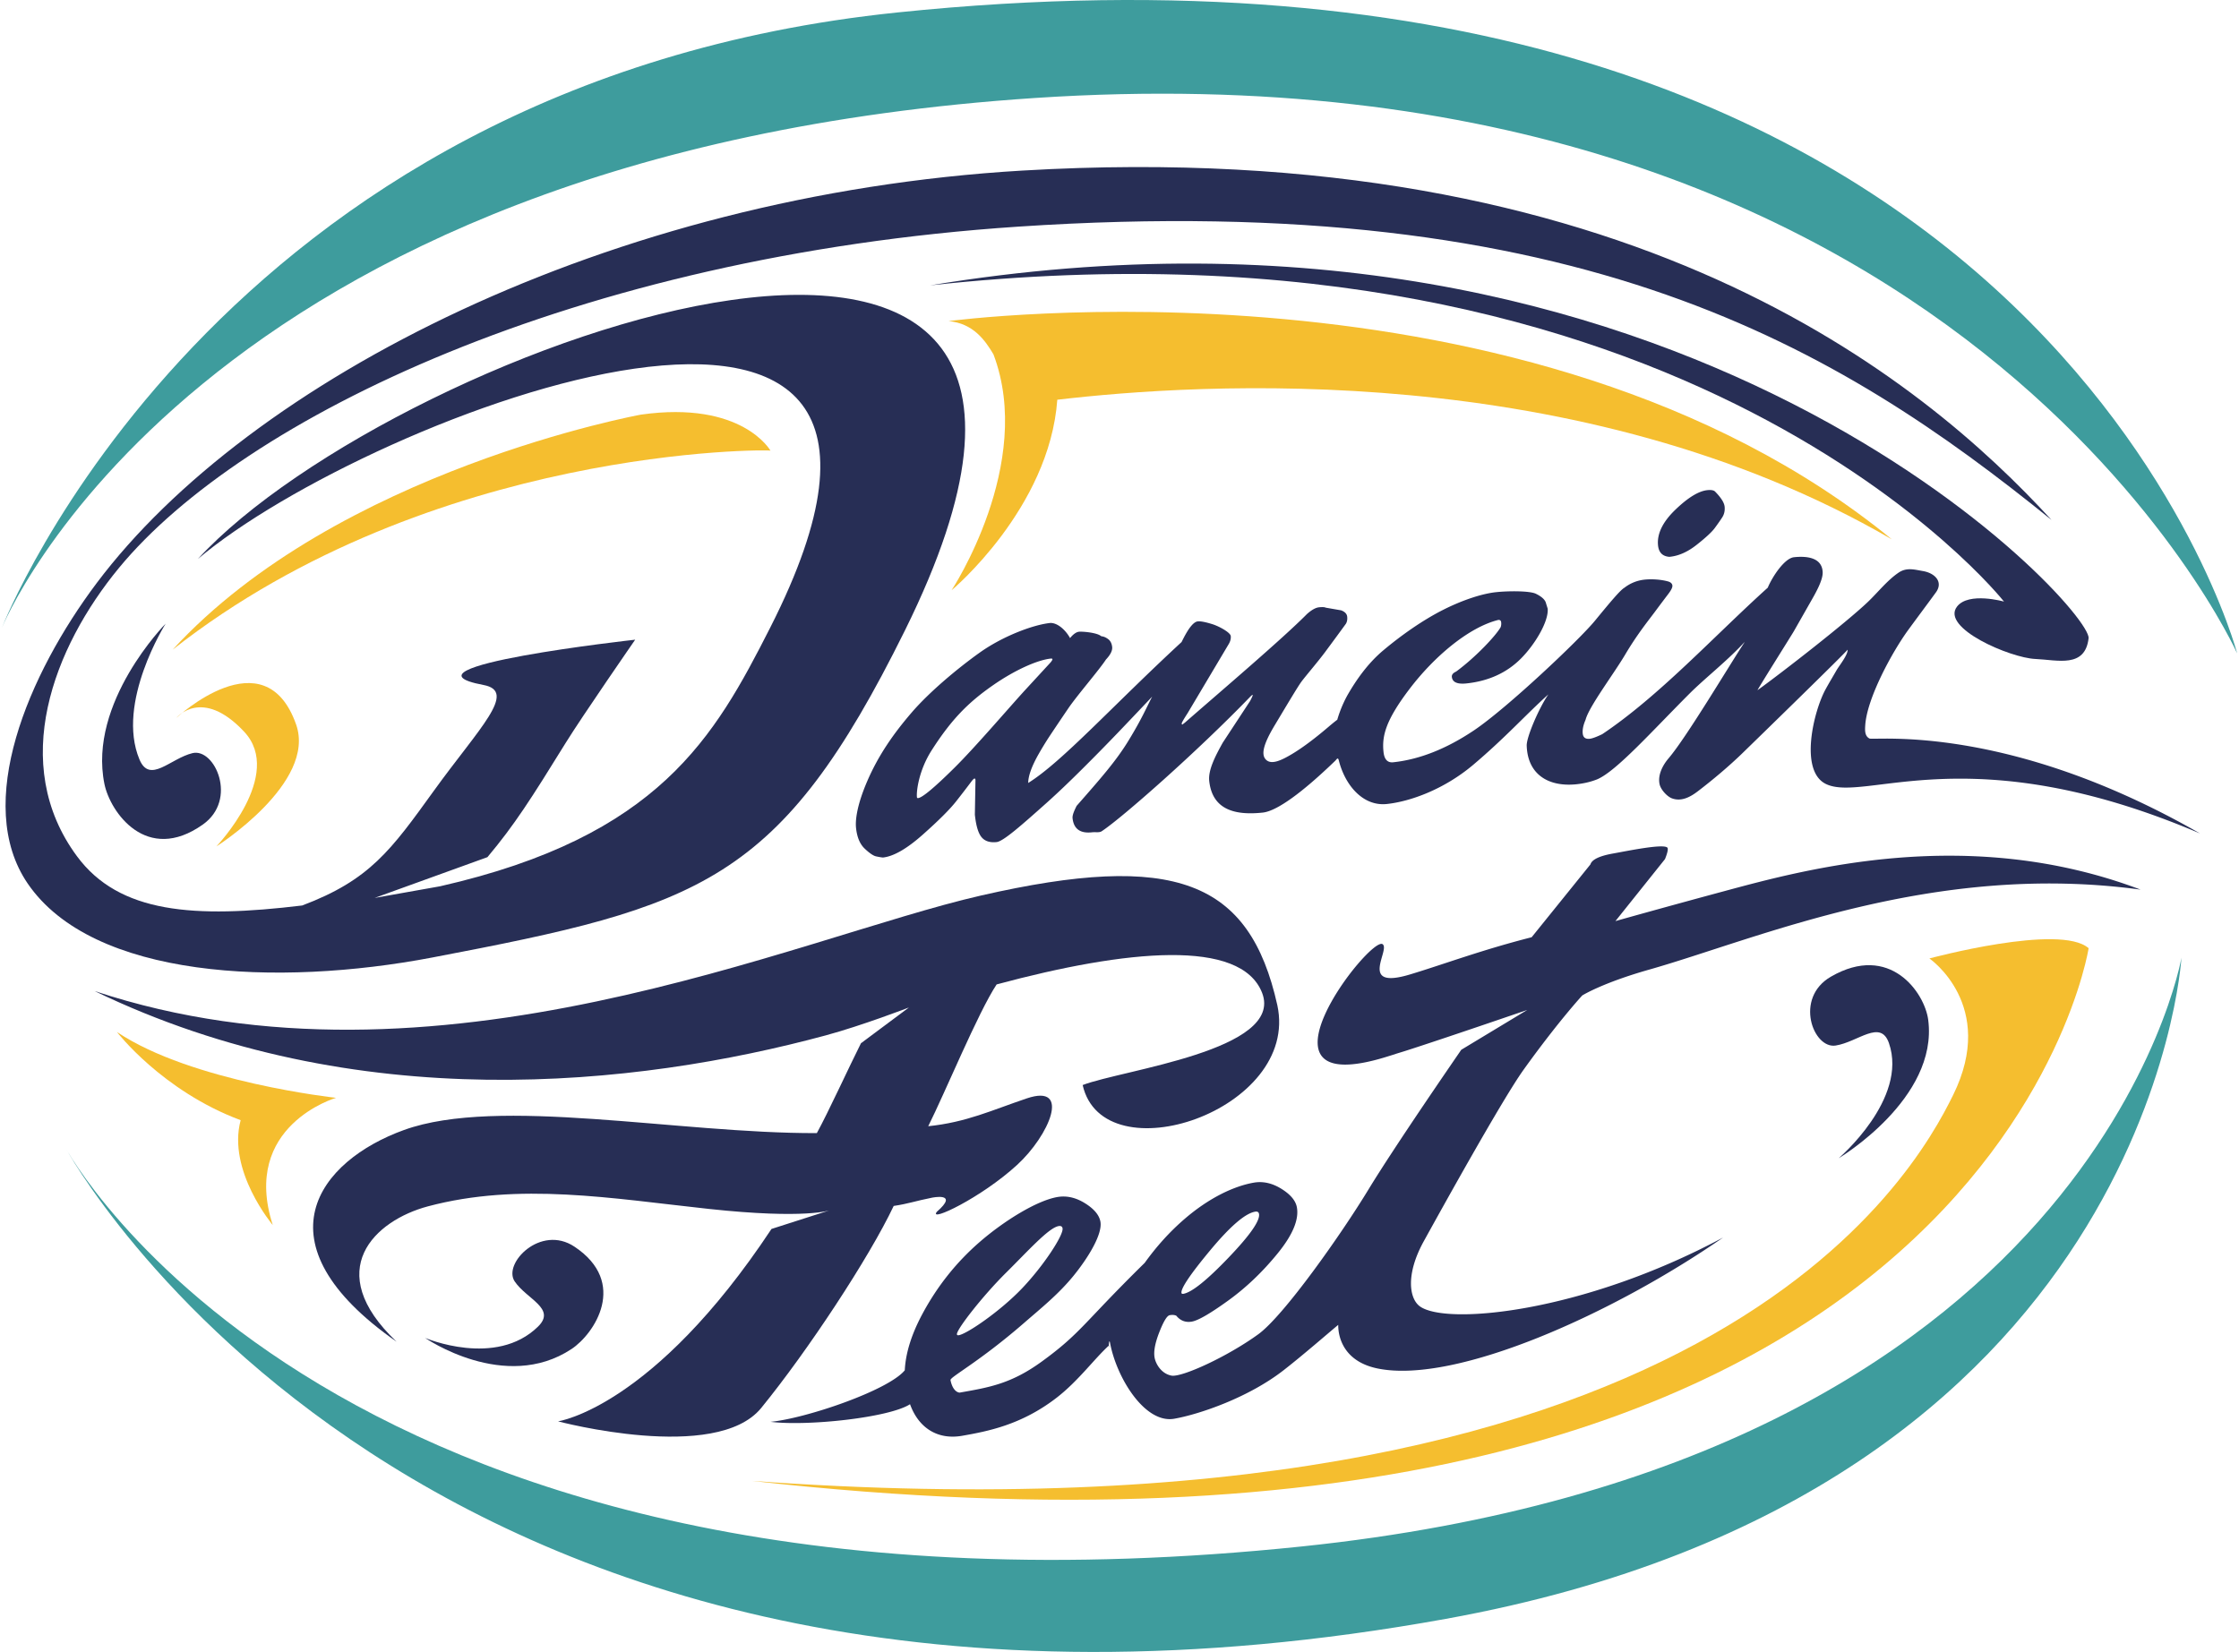
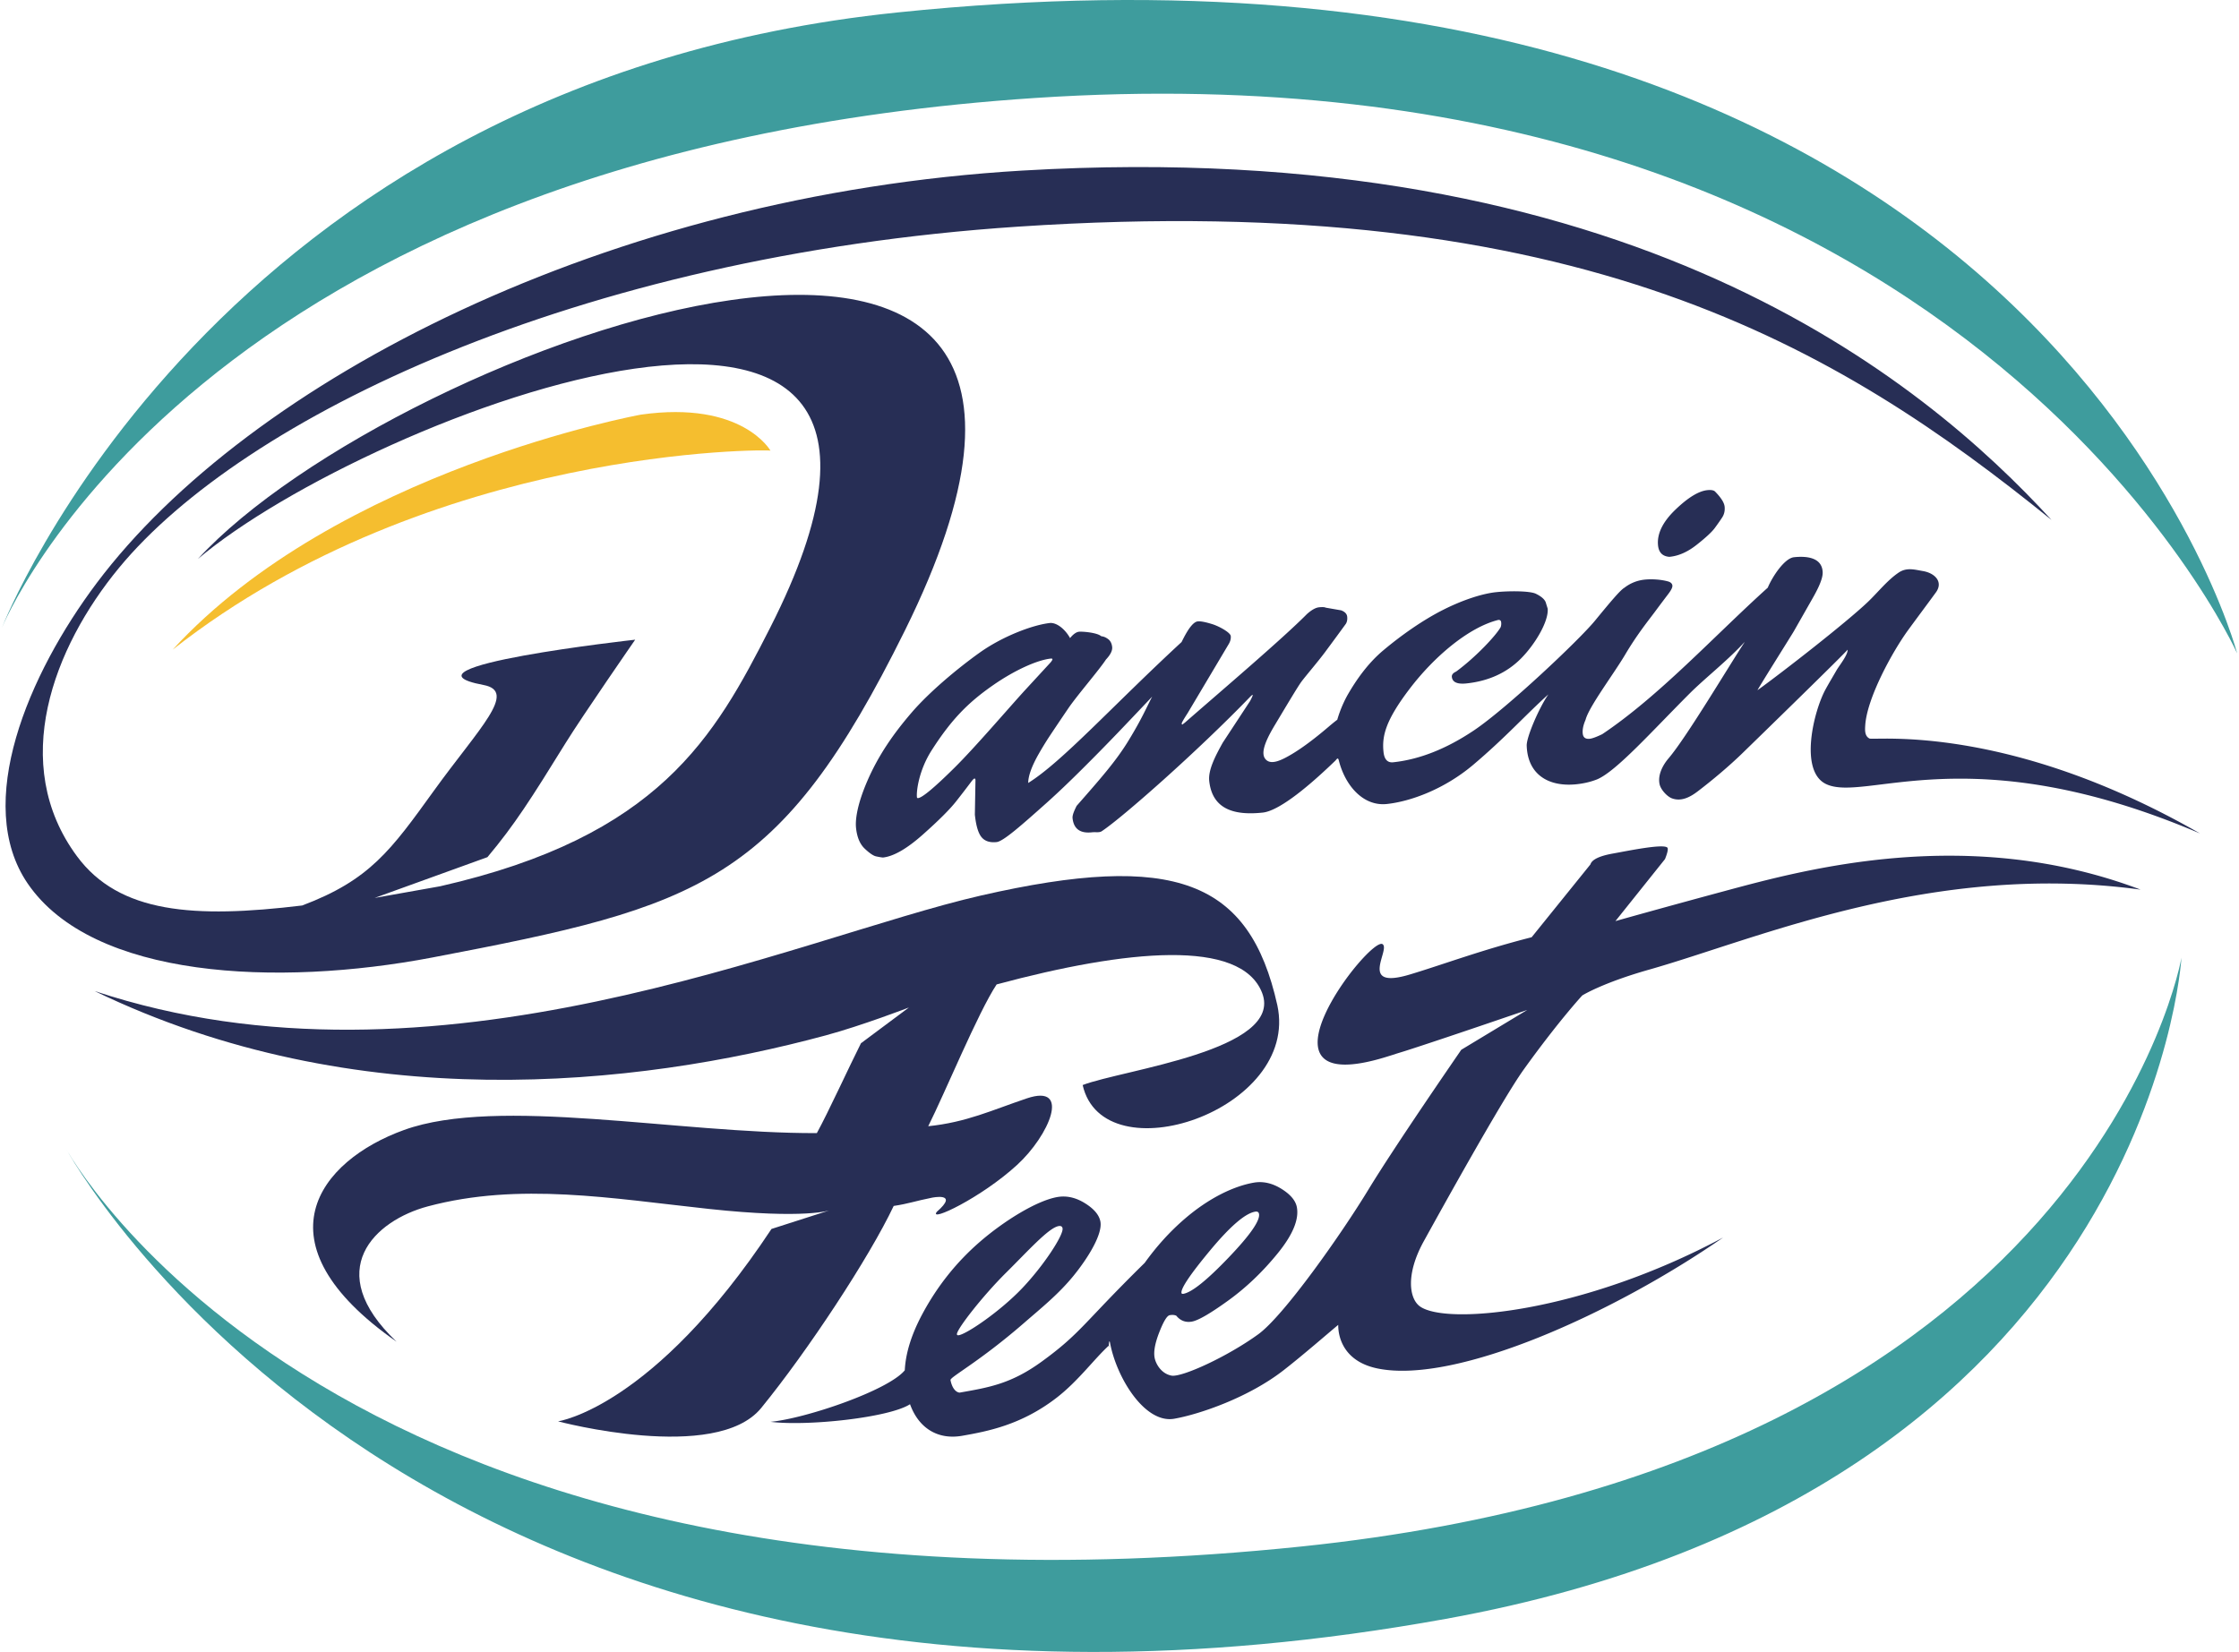
<svg xmlns="http://www.w3.org/2000/svg" viewBox="0 0 603 445">
  <path fill="#272E55" d="M344.004 270.766c-7.474-33.555-27.598-41.482-79.89-29.51-49.626 11.359-146.894 56.136-238.615 25.721 70.292 33.973 145.838 25.726 196.844 11.945 9.808-2.651 22.446-7.524 22.446-7.524l-12.917 9.632c-3.045 6.022-8.844 18.69-11.881 24.206-37.465.13-85.827-9.987-111.163-.847-22.88 8.254-40.301 30.305-2.026 57.039-20.309-19.271-5.78-32.662 8.404-36.451 24.593-6.571 49.521-2.143 75.741.686 26.22 2.828 32.608.33 32.608.33l-15.782 5.061c-31.915 48.206-57.487 51.828-57.487 51.828s42.538 11.33 54.709-3.59c12.578-15.416 29.124-40.572 35.693-54.438 4.008-.596 5.985-1.367 10.28-2.214 0 0 7.517-1.585 1.33 3.794-2.288 2.971 11.924-3.734 21.632-12.637 8.625-7.909 14.67-21.979 2.633-17.924-9.545 3.217-16.231 6.438-26.579 7.508 4.475-8.896 13.498-30.799 18.426-38.199 35.083-9.438 65.776-12.404 71.496 2.271 5.986 15.495-37.676 20.718-48.328 24.835 5.563 24.523 58.572 6.872 52.426-21.522" />
-   <path fill="#272E55" d="M153.913 363.404c6.169-4.08 15.366-17.9.788-27.584-9.12-6.062-19.352 4.561-16.082 9.375 3.27 4.815 11.247 7.282 6.295 12.149-11.391 11.198-30.414 3.069-30.414 3.069s21.47 14.857 39.413 2.991M519.3 274.726c-.949-7.315-10.312-20.826-26.213-11.627-9.953 5.758-4.757 19.506 1.293 18.546 6.048-.959 12.091-7.18 14.349-.64C513.922 296.049 495.192 312 495.192 312s26.871-15.996 24.108-37.274M28.124 211.187c1.537 7.555 11.351 21.664 26.511 10.923 9.487-6.723 3.189-20.672-2.784-19.234-5.969 1.438-11.511 8.358-14.293 1.707C31.16 189.283 44.612 168 44.612 168s-20.958 21.211-16.488 43.187" />
  <path fill="#3E9C9D" d="M17.499 308.956s71.895 134.829 333.117 107.623C563.908 394.362 587.499 258 587.499 258s-8.43 143.763-198.126 178.09C112.769 486.148 17.499 308.956 17.499 308.956M241.692 3.354C57.368 22.411.499 169.145.499 169.145S51.961 41.386 278.826 26.389C528.083 9.914 602.499 176 602.499 176S548.938-28.416 241.692 3.354" />
-   <path fill="#272E55" d="M527.065 163.39c-4.482 5.775 14.337 13.831 21.068 14.121 6.019.259 13.412 2.542 14.359-5.579.946-8.117-109.299-128.554-311.994-95.063 204.429-22.391 289.211 85.183 289.211 85.183s-9.51-2.695-12.644 1.338" />
  <path fill="#F5BE2F" d="M207.499 121.393s-7.595-13.557-34.88-9.703c0 0-81.693 14.878-126.12 63.311 69.797-54.847 160.957-53.956 161-53.608" />
  <path fill="#272E55" d="M446.53 146.844c-.28-3.099 1.292-6.29 4.708-9.571 3.419-3.282 6.302-5.03 8.656-5.245 1.024-.094 1.709.052 2.052.437 1.59 1.625 2.435 2.979 2.53 4.062.099 1.086-.125 2.042-.669 2.873s-1.207 1.78-1.988 2.839c-.782 1.064-2.399 2.564-4.856 4.505-2.452 1.946-4.911 3.032-7.364 3.256-1.87-.141-2.893-1.191-3.069-3.156M257.059 206.809c-5.384 5.331-8.651 8.058-9.799 8.182-.192.021-.297-.063-.316-.256-.175-1.631.532-7.239 3.948-12.588 5.396-8.443 9.916-12.934 16.463-17.504 5.915-4.129 11.993-6.845 15.632-7.235.285-.029.436.026.451.17.016.145-.149.43-.489.852l-7.287 7.915c-4.762 5.263-13.22 15.132-18.603 20.464m246.424-7.871c-1.308-.652-1.224-2.228-1.149-3.474.434-7.411 7.381-20.012 11.576-25.759 2.472-3.384 4.989-6.736 7.459-10.124 2.011-2.757-.154-5.171-3.472-5.746-2.357-.41-4.419-1.034-6.565.415-3.069 2.072-5.652 5.403-8.343 7.953-5.954 5.654-22.99 18.912-29.652 23.716-.17.019 9.295-15.032 9.739-15.814l4.465-7.848c1.131-1.989 3.418-5.807 3.334-8.096-.148-4.068-4.449-4.41-7.729-4.056-2.542.272-5.8 5.191-7.062 8.206-14.462 13.039-29.189 29.15-44.581 39.465-1.568.75-2.687 1.161-3.354 1.232-1.15.124-1.78-.341-1.894-1.397-.111-1.055.141-2.294.766-3.722.884-3.489 7.544-12.284 10.702-17.621 3.156-5.334 6.207-9.101 7.859-11.315a576.566 576.566 0 013.684-4.907c.808-1.057 1.188-1.826 1.135-2.306-.05-.48-.379-.833-.983-1.06-1.901-.571-4.499-.753-6.509-.539a10.596 10.596 0 00-5.43 2.184c-1.074.592-3.771 3.808-7.959 8.915-4.189 5.107-23.708 23.57-32.565 29.51-7.411 4.971-14.649 7.829-21.732 8.59-1.532.165-2.404-.761-2.619-2.776-.462-4.317.579-8.563 7.118-17.124 6.54-8.56 15.76-16.417 23.771-18.44.479-.051.744.162.797.64.052.482 0 .926-.151 1.327-1.305 2.276-6.596 7.965-11.979 11.938-.833.38-1.216.857-1.154 1.434.153 1.44 1.473 2.025 3.962 1.758 5.934-.637 10.804-2.856 14.609-6.661 3.804-3.806 7.513-10.002 7.241-13.468l-.439-1.408c-.199-.948-1.115-1.822-2.748-2.617-1.636-.793-7.269-.793-10.762-.42-3.493.375-8.638 1.949-14.149 4.723-5.512 2.775-11.339 6.873-16.224 10.985-4.259 3.587-7.281 8.063-9.345 11.587-2.062 3.524-2.999 7.062-2.999 7.062s-.777.561-2.393 1.939c-3.771 3.217-7.041 5.656-9.818 7.311-2.775 1.657-5.471 2.958-6.959 1.548-1.491-1.411-.631-4.382 2.273-9.231 2.905-4.847 6.105-10.226 7.114-11.644 1.01-1.418 4.49-5.442 6.565-8.237a935.02 935.02 0 005.516-7.505c.329-.52.454-1.164.372-1.933-.081-.768-.626-1.339-1.636-1.717l-4.141-.719c-.309-.16-.916-.192-1.826-.096-.909.098-1.982.699-3.22 1.801-6.55 6.623-22.629 20.308-32.898 29.271l-.673.509c-.098.009-.152-.081-.173-.272-.021-.192.508-1.124 1.588-2.791l11.115-18.686c.407-.721.575-1.418.503-2.092-.101-.957-3.111-2.624-4.964-3.202-1.852-.577-3.16-.826-3.924-.742-1.056.112-2.322 1.609-3.806 4.482-.175.336-.367.721-.549 1.079-18.634 17.221-32.212 32.317-41.297 37.956-.002-1.843.891-4.365 2.678-7.564a89.052 89.052 0 013.089-5.064 880.744 880.744 0 015.012-7.449c2.34-3.455 8.409-10.457 10.151-13.167 1.217-1.294 1.775-2.419 1.673-3.381-.103-.957-.47-1.671-1.1-2.137-.632-.465-1.237-.714-1.823-.75-1.178-1.038-5.22-1.308-5.985-1.225-.768.083-1.574.656-2.429 1.716-1.32-2.38-3.532-4.169-5.36-4.071-4.786.513-12.951 3.675-19.022 8.013-6.069 4.339-13.552 10.617-18.288 16.121-4.736 5.506-8.901 11.372-11.964 18.499-2.535 5.892-3.271 10.099-3.007 12.592.268 2.497 1.049 4.353 2.34 5.569 1.292 1.221 2.31 1.914 3.054 2.076.74.161 1.357.266 1.847.312 2.872-.309 6.449-2.365 10.738-6.174 4.288-3.808 7.283-6.798 8.988-8.972a280.37 280.37 0 004.207-5.472c.341-.425.585-.645.729-.661.143-.014.231.121.261.408l-.163 9.333c.317 2.975.917 4.997 1.808 6.065.887 1.067 2.238 1.505 4.06 1.31 1.816-.193 6.782-4.608 13.587-10.677 2.825-2.533 6.011-5.568 9.556-9.103a586.605 586.605 0 009.429-9.598c2.743-2.865 5.592-5.864 8.548-8.996l.755-.802c-1.701 3.304-2.757 5.921-6.327 11.783-3.428 5.632-7.633 10.367-14.017 17.649-.396.821-1.191 2.351-1.088 3.307.306 2.879 2.041 4.148 5.2 3.81 1.146-.124 2.071.181 2.787-.384 5.431-3.615 25.502-21.278 39.723-35.996.523-.541.792-.74.809-.596.014.143-.216.678-.702 1.602l-7.375 11.239c-1.948 3.507-3.952 7.316-3.636 10.29.841 7.864 7.053 9.319 14.422 8.53 3.827-.412 10.7-5.446 19.52-13.962.342-.33.711-1.084.949-.124 1.674 6.717 6.515 12.466 12.965 11.772 6.221-.666 15.357-3.89 23.264-10.575 8.675-7.333 14.382-13.734 20.222-18.95-2.489 3.576-5.91 11.489-5.838 13.798.249 7.959 6.087 11.194 13.457 10.405 2.01-.217 3.849-.659 5.522-1.322 5.184-2.208 14.671-12.884 24.99-23.211 3.938-3.915 9.454-8.239 13.98-12.997.265-.277.506-.533.761-.802-.05.079-.092.162-.143.239-4.101 6.222-15.518 25.44-20.37 31.124-1.519 1.781-2.981 4.46-2.399 7.017.316 1.387 1.969 3.253 3.321 3.754 2.555.943 4.977-.387 6.941-1.889 4.055-3.098 8.377-6.728 12.033-10.276 2.902-2.817 28.353-27.605 28.321-27.889.145 1.347-2.313 4.406-2.927 5.472-1.007 1.755-2.062 3.489-3.031 5.269-3.172 5.832-7.105 21.89.099 25.43 10.556 5.188 38.801-13.147 100.774 13.34-51.911-29.794-87.805-24.975-89.014-25.579M270.952 342.84c5.989-5.938 11.464-12.084 14.145-12.557.617-.106.971.087 1.064.585.34 1.794-5.176 10.208-10.998 16.283-5.822 6.083-14.663 12.124-16.927 12.524-.308.053-.482-.018-.52-.221-.224-1.192 6.947-10.38 13.236-16.614m54.973-6.028c5.376-6.463 9.404-9.932 12.08-10.408.618-.109.973.087 1.066.586.34 1.795-2.402 5.734-8.223 11.811-5.824 6.084-9.866 9.322-12.132 9.722-.306.056-.48-.014-.52-.216-.223-1.197 2.355-5.028 7.729-11.495m84.401-48.65c9.395-13.086 15.804-20.008 15.804-20.008s5.331-3.362 18.021-6.961c29.247-8.296 76.359-29.189 132.349-21.548-46.279-17.51-90.116-5.528-112.203.432-17.138 4.622-29.233 8.043-29.233 8.043l13.352-16.703c.579-1.442.821-2.411.726-2.913-.279-1.494-10.965.748-14.668 1.402-3.709.656-5.753 1.639-6.148 2.946l-15.828 19.618c-13.401 3.405-23.459 7.213-32.722 10.014-14.158 4.28-5.229-6.682-7.424-8.145-3.39-2.262-38.078 42.309.791 30.424.909-.28 1.835-.567 2.767-.859l-.063.002 2.378-.732c9.805-3.117 33.097-11.121 33.097-11.121l-17.777 10.733c-.596.889-17.733 25.69-25.031 37.698-7.297 12.004-22.718 33.896-29.606 38.912-8.326 6.055-20.645 11.686-23.409 11.162-2.767-.523-4.232-3.169-4.54-4.813-.311-1.645.109-3.935 1.259-6.869 1.148-2.935 2.082-4.468 2.803-4.596.721-.126 1.314-.077 1.783.147 1.107 1.353 2.51 1.879 4.204 1.578 1.701-.302 4.958-2.191 9.781-5.672 4.822-3.483 9.262-7.721 13.322-12.716 4.06-4.993 5.775-9.139 5.157-12.432-.339-1.798-1.742-3.454-4.208-4.975-2.468-1.521-4.939-2.065-7.407-1.63-5.556.982-12.188 4.236-18.593 9.748-4.089 3.517-7.642 7.502-10.768 11.855-16.661 16.382-17.142 18.885-27.712 26.58-8.326 6.059-14.341 6.997-22.161 8.38-1.312-.18-2.122-1.729-2.43-3.376-.156-.824 7.704-4.873 19.828-15.411 4.474-3.893 9.261-7.719 13.324-12.716 4.056-4.993 7.837-11.286 7.217-14.579-.339-1.792-1.744-3.45-4.211-4.973-2.466-1.524-4.936-2.065-7.405-1.63-5.556.98-14.249 6.381-20.655 11.895-6.408 5.512-11.634 12.055-15.686 19.624-2.941 5.498-4.505 10.54-4.727 15.148-4.514 5.474-26.807 13.018-36.171 13.882 10.049 1.237 32.02-1.141 37.583-4.744 2.315 6.408 7.434 9.674 14.084 8.498 6.689-1.183 15.894-2.879 25.45-10.289 5.815-4.508 10.062-10.412 14.079-14.066-.152 1.988-.086-2.455.259-.632 1.765 9.378 9.366 21.802 17.292 20.399 6.691-1.182 19.911-5.639 29.454-13.073 5.286-4.116 12.045-10.015 14.704-12.212.028.29-.542 9.539 10.749 11.78 21.088 4.187 63.356-14.843 92.911-35.312-38.05 20.365-74.814 23.714-81.735 18.5-2.794-2.107-3.802-8.587 1.114-17.494 4.911-8.909 21.234-38.341 26.879-46.2" />
  <path fill="#272E55" d="M275.413 45.944C163.829 52.505 66.995 102.572 26.067 157.031c-18.493 24.61-33.263 59.478-18.624 80.948 17.493 25.654 67.264 27.905 108.982 19.952 72.296-13.781 93.562-19.966 127.262-88.049 76.14-153.817-137.137-77.268-190.397-19.3 45.783-38.844 216.402-104.06 154.121 18.526-14.984 29.493-29.911 56.21-88.865 69.632l-17.646 3.142 30.381-10.986c7.326-8.749 11.655-15.56 21.096-30.819 4.395-7.105 18.691-27.759 18.691-27.759s-66.581 7.382-40.856 12.201c9.273 1.736-1.174 11.596-13.375 28.513-11.549 16.014-17.249 24.024-35.444 30.885-29.132 3.521-49.271 2.143-60.666-13.271-18.378-24.859-6.391-56.21 11.354-77.715 33.094-40.107 122.656-83.917 242.096-91.878 151.717-10.11 221.024 32.663 278.322 79.004-34.486-37.616-113.484-103.729-277.086-94.113" />
-   <path fill="#F5BE2F" d="M509.499 145.283c-97.523-79.793-254-58.783-254-58.783 6.604.608 9.812 5.161 12.053 8.949C278.745 125.02 256.276 159 256.276 159s26.342-21.965 28.473-51.321c37.817-4.433 140.518-11.327 224.75 37.604M519.618 258.188s18.315 12.568 6.406 36.764c-10.544 21.422-65.999 122.562-323.525 103.974 332.021 37.327 360-143.493 360-143.493-7.598-6.775-42.881 2.755-42.881 2.755M58.284 228s18.365-19.252 7.469-30.897c-11.371-12.153-18.254-3.721-18.254-3.721s23.793-22.248 32.25 1.777C85.292 210.904 58.284 228 58.284 228M90.499 295.732s-38.919-4.249-59-17.732c0 0 12.165 15.868 33.314 23.756C61.152 315.379 73.458 330 73.458 330c-8.645-26.799 17.041-34.268 17.041-34.268" />
</svg>